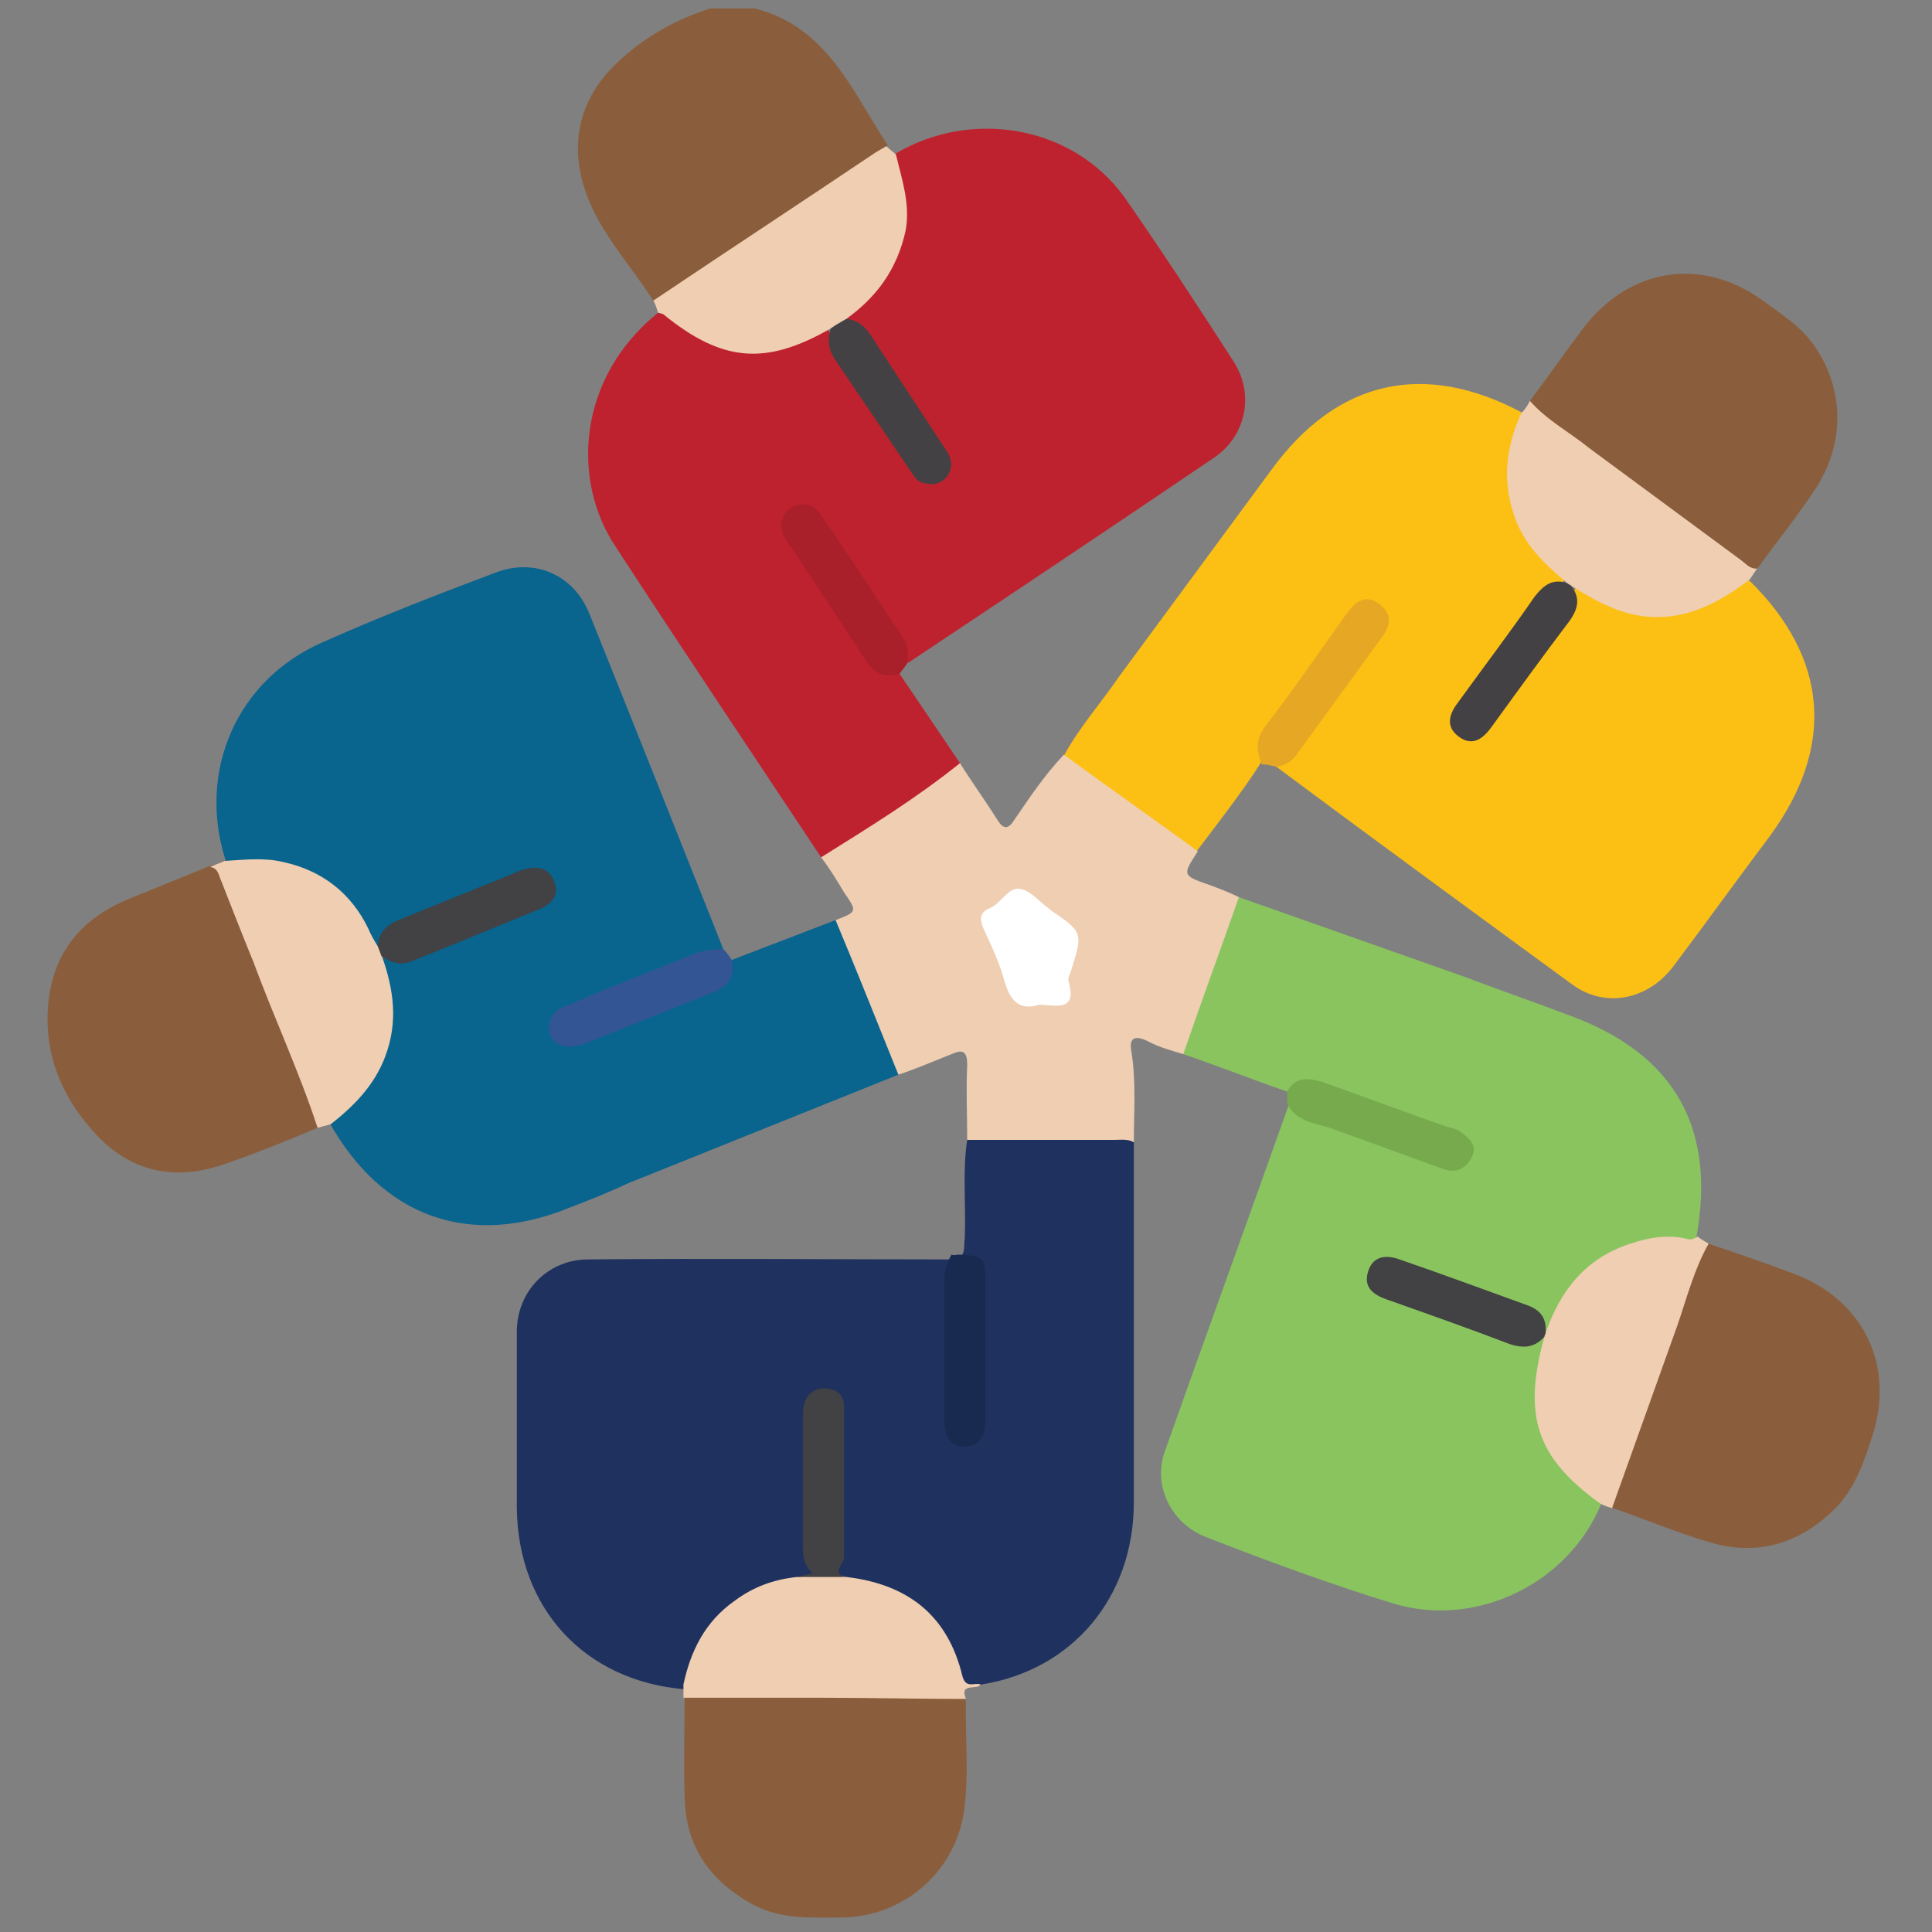
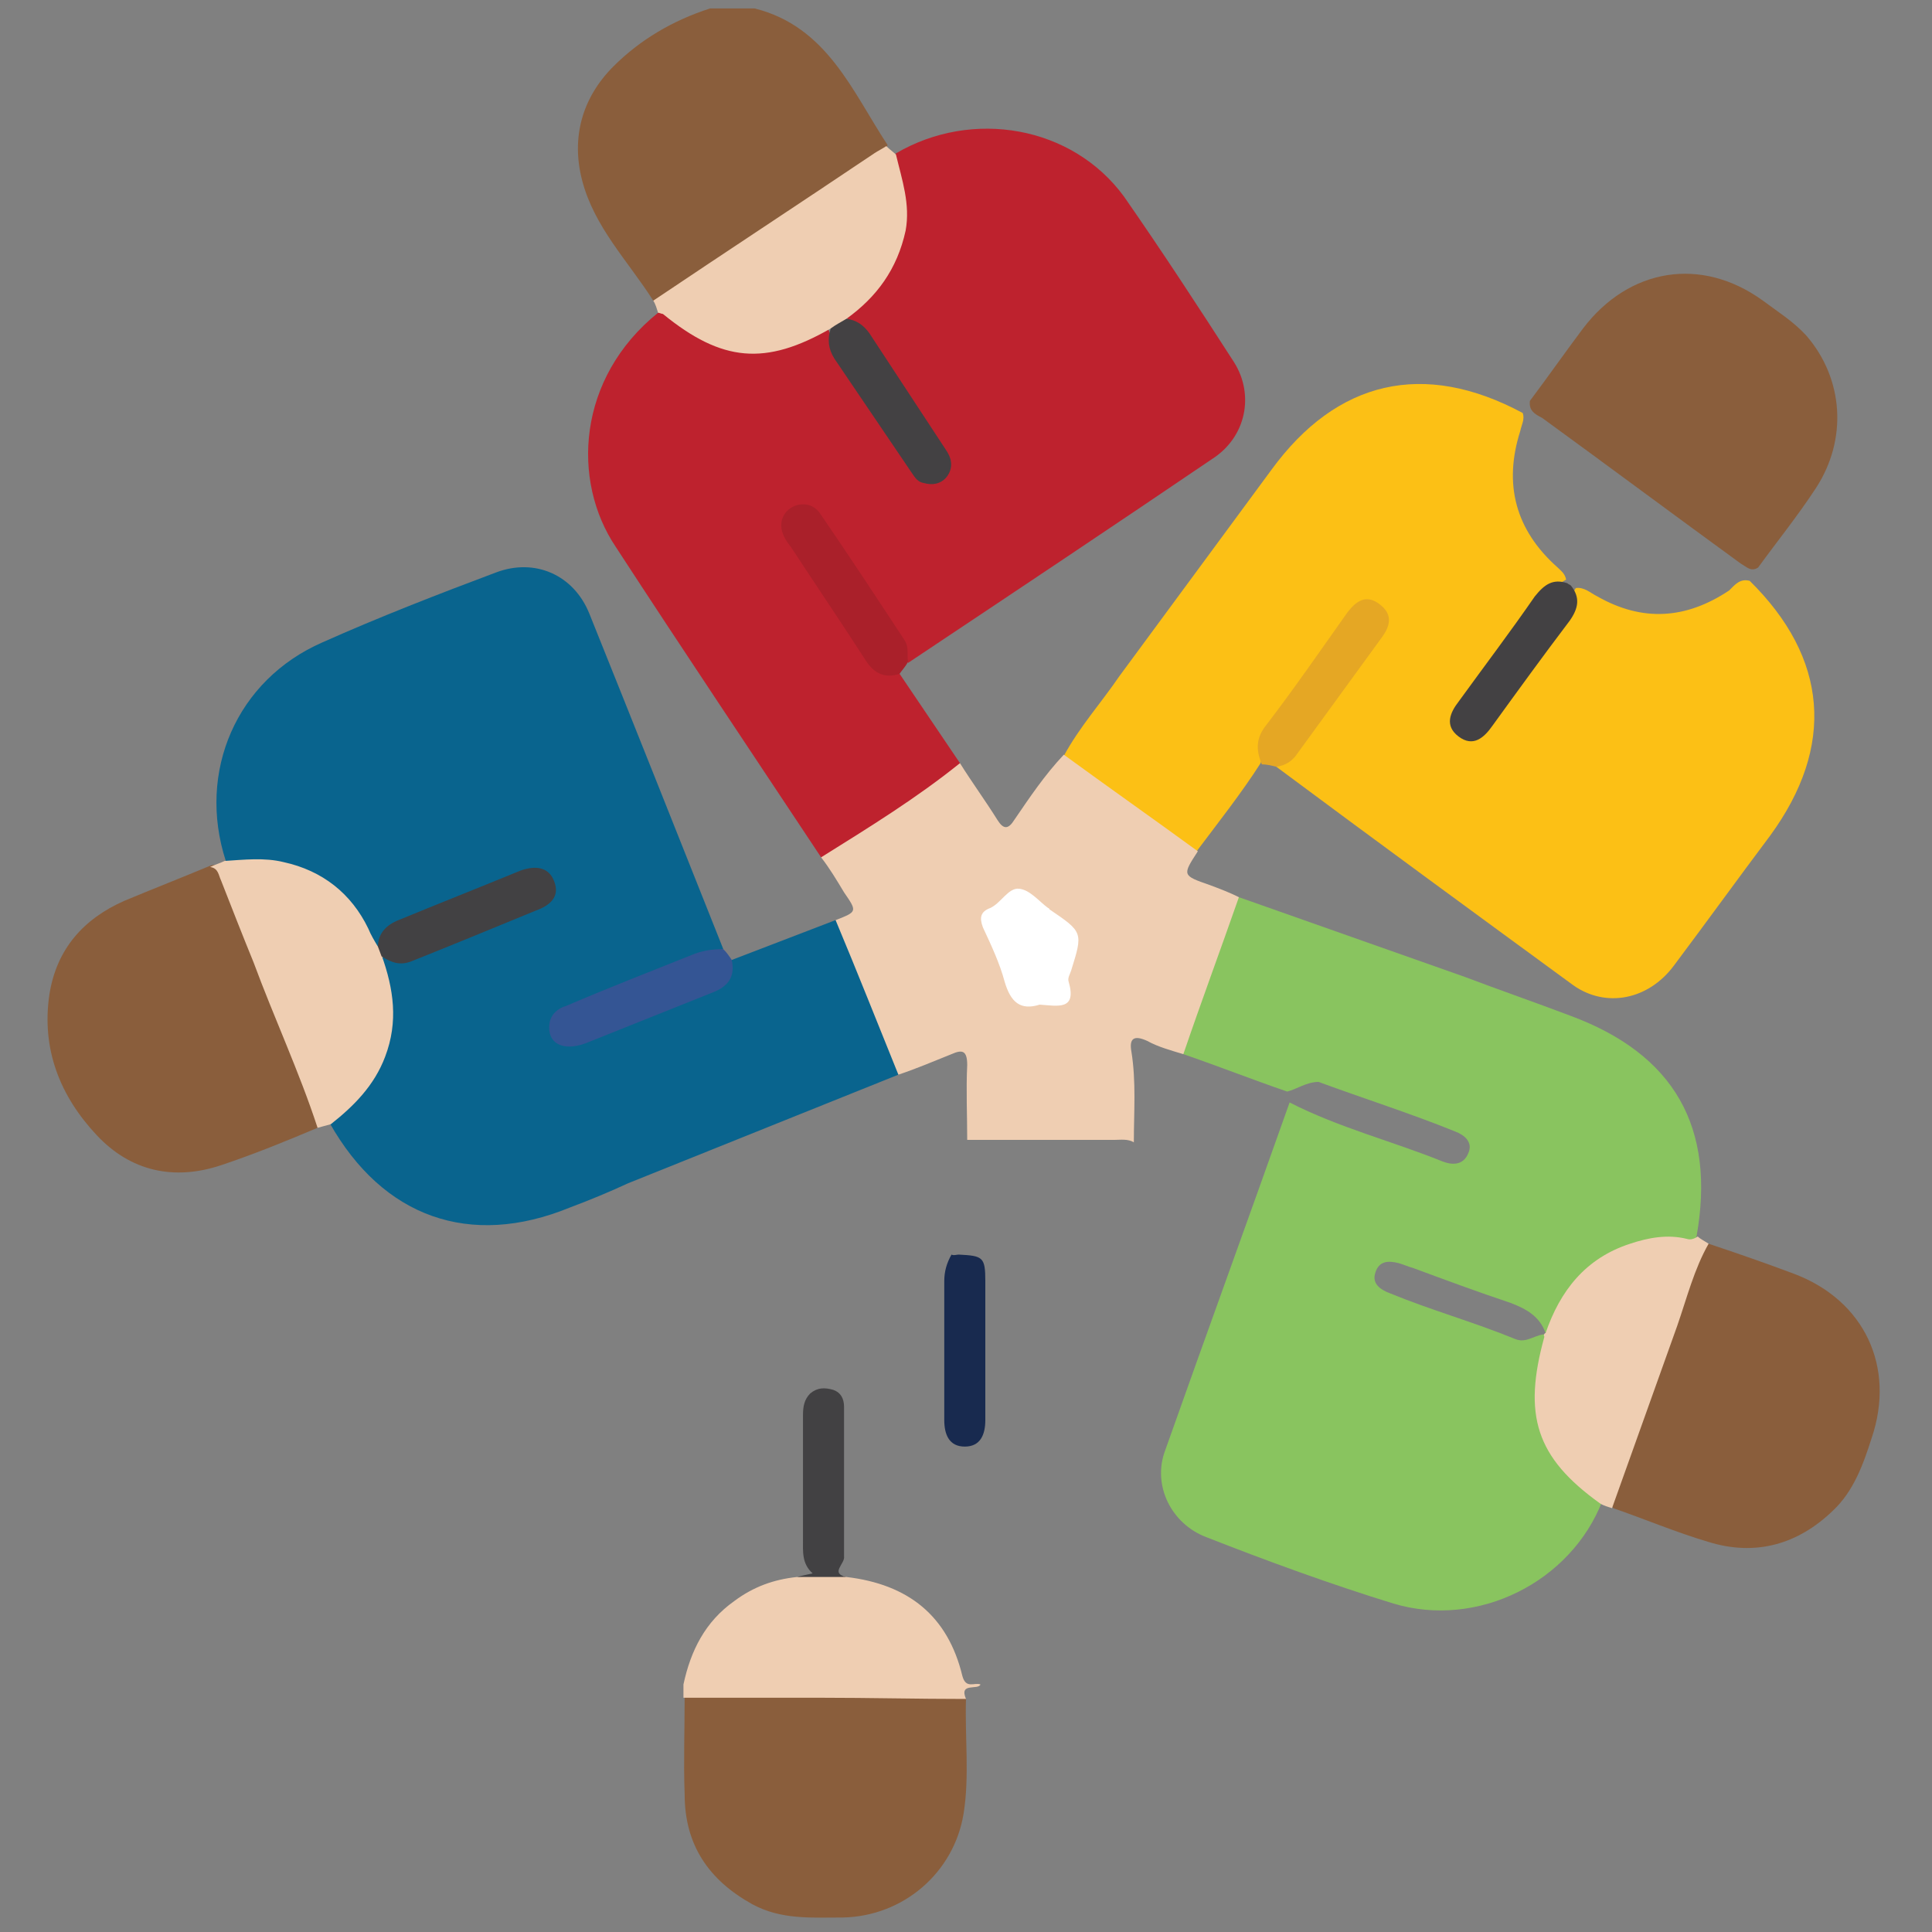
<svg xmlns="http://www.w3.org/2000/svg" id="Layer_1" x="0px" y="0px" viewBox="0 0 16 16" style="enable-background:new 0 0 16 16;" xml:space="preserve">
  <rect x="0" y="0" width="16" height="16" fill="#808080" stroke="none" />
  <style type="text/css">	.st0{fill:#8A5E3C;}	.st1{fill:#1F325F;}	.st2{fill:#FCC015;}	.st3{fill:#89C45F;}	.st4{fill:#09648E;}	.st5{fill:#BE222E;}	.st6{fill:#EFCEB2;}	.st7{fill:#AA202A;}	.st8{fill:#E5A724;}	.st9{fill:#76AA4C;}	.st10{fill:#345594;}	.st11{fill:#182A4F;}	.st12{fill:#424143;}	.st13{fill:#434143;}	.st14{fill:#FFFFFF;}</style>
  <path class="st0" d="M5.41,2.49c-0.21-0.33-0.49-0.61-0.59-1c-0.09-0.35,0-0.68,0.26-0.94c0.22-0.22,0.49-0.38,0.8-0.48 c0.12,0,0.25,0,0.37,0c0.6,0.15,0.81,0.69,1.1,1.13C7.33,1.28,7.27,1.31,7.22,1.34C6.68,1.7,6.14,2.06,5.59,2.42 C5.54,2.46,5.49,2.51,5.41,2.49z" />
-   <path class="st1" d="M9.39,9.46c0,0.99,0,1.98,0,2.98c0,0.79-0.51,1.39-1.26,1.51c-0.09,0.02-0.16,0.02-0.2-0.1 c-0.13-0.44-0.43-0.69-0.89-0.74c-0.02,0-0.03-0.01-0.04-0.01c-0.06-0.02-0.08-0.07-0.07-0.13c0.04-0.41,0.01-0.83,0.02-1.24 c0-0.07-0.01-0.15-0.11-0.15c-0.1,0-0.13,0.08-0.13,0.16c0.01,0.42-0.06,0.84,0.04,1.26c0.02,0.11-0.06,0.1-0.12,0.12 c-0.45,0.07-0.77,0.31-0.89,0.77c-0.01,0.04-0.03,0.08-0.07,0.1c-0.83-0.07-1.38-0.67-1.39-1.5c0-0.49,0-0.98,0-1.46 c0-0.34,0.26-0.6,0.59-0.6c1.01-0.01,2.01,0,3.02,0c-0.03,0.43-0.01,0.85-0.02,1.28c0,0.18,0.05,0.27,0.13,0.25 c0.14-0.03,0.12-0.15,0.12-0.25c0-0.32-0.01-0.64,0-0.96c0-0.15-0.02-0.27-0.18-0.33c0.06-0.04,0.04-0.11,0.05-0.17 C8,9.96,7.97,9.7,8.01,9.44C8.06,9.39,8.13,9.39,8.2,9.39c0.33,0,0.66,0,0.99,0C9.26,9.39,9.35,9.38,9.39,9.46z" />
  <path class="st2" d="M14.49,4.81c0.65,0.64,0.71,1.37,0.17,2.11C14.39,7.28,14.13,7.64,13.86,8c-0.21,0.28-0.56,0.35-0.83,0.16 c-0.82-0.6-1.64-1.2-2.46-1.81c0.25-0.21,0.4-0.5,0.6-0.76c0.08-0.11,0.17-0.22,0.24-0.34c0.05-0.08,0.07-0.16-0.02-0.22 c-0.09-0.06-0.16,0-0.21,0.07c-0.23,0.32-0.46,0.63-0.69,0.94c-0.07,0.09-0.02,0.19-0.05,0.28c-0.16,0.25-0.35,0.49-0.53,0.73 c-0.03,0.01-0.06,0-0.09-0.02C9.5,6.8,9.18,6.56,8.85,6.32C8.83,6.3,8.82,6.28,8.81,6.26C8.94,6.02,9.12,5.82,9.27,5.6 c0.42-0.57,0.84-1.14,1.26-1.71c0.54-0.74,1.26-0.91,2.08-0.47c0.02,0.05-0.01,0.1-0.02,0.15c-0.14,0.44-0.04,0.82,0.31,1.13 c0.03,0.03,0.06,0.05,0.07,0.1c-0.2,0.11-0.3,0.3-0.43,0.47c-0.14,0.19-0.28,0.38-0.42,0.57C12.06,5.91,12.03,6,12.12,6.07 c0.09,0.06,0.15,0,0.21-0.07c0.22-0.3,0.44-0.6,0.66-0.89c0.06-0.08,0.01-0.17,0.06-0.24c0.07-0.01,0.12,0.04,0.18,0.07 c0.37,0.21,0.73,0.19,1.09-0.05C14.37,4.84,14.41,4.79,14.49,4.81z" />
  <path class="st3" d="M10.66,9.04c-0.29-0.1-0.57-0.21-0.86-0.31C9.76,8.68,9.79,8.64,9.8,8.59c0.12-0.35,0.25-0.7,0.37-1.04 c0.02-0.05,0.03-0.1,0.09-0.12c0.62,0.22,1.25,0.44,1.87,0.66C12.42,8.2,12.71,8.3,13,8.41c0.87,0.32,1.21,0.93,1.05,1.83 c-0.02,0.06-0.07,0.05-0.11,0.05c-0.5-0.02-0.86,0.18-1.05,0.65c-0.02,0.04-0.02,0.1-0.09,0.1c-0.05-0.14-0.16-0.2-0.29-0.25 c-0.27-0.09-0.54-0.19-0.81-0.29c-0.04-0.01-0.08-0.03-0.12-0.04c-0.08-0.02-0.16-0.02-0.19,0.08c-0.03,0.09,0.04,0.14,0.12,0.17 c0.34,0.14,0.7,0.24,1.04,0.38c0.1,0.04,0.17-0.05,0.27-0.04c0.03,0.04,0.01,0.09,0,0.13c-0.15,0.47,0,0.85,0.38,1.15 c0.03,0.03,0.09,0.04,0.07,0.1c-0.26,0.67-1.03,1.06-1.73,0.85c-0.52-0.16-1.04-0.35-1.55-0.55c-0.29-0.11-0.45-0.43-0.34-0.72 c0.34-0.96,0.69-1.92,1.03-2.88c0.41,0.21,0.85,0.32,1.27,0.49c0.08,0.03,0.17,0.03,0.21-0.07c0.04-0.09-0.03-0.15-0.11-0.18 c-0.37-0.15-0.75-0.27-1.13-0.41C10.82,8.96,10.74,9.02,10.66,9.04z" />
  <path class="st4" d="M6.06,7.95c0.29-0.11,0.57-0.22,0.86-0.33c0.05,0.01,0.07,0.05,0.09,0.1c0.14,0.35,0.28,0.7,0.42,1.05 C7.45,8.81,7.47,8.86,7.44,8.9c-0.75,0.3-1.49,0.6-2.24,0.9C5.05,9.87,4.88,9.94,4.72,10c-0.83,0.34-1.55,0.08-1.99-0.7 C2.72,9.25,2.77,9.22,2.8,9.2c0.37-0.29,0.48-0.67,0.36-1.12c-0.01-0.05-0.04-0.1-0.01-0.15C3.62,7.92,4.01,7.65,4.43,7.5 c0.08-0.03,0.15-0.09,0.11-0.19C4.5,7.21,4.4,7.22,4.32,7.26c-0.33,0.13-0.67,0.27-1,0.4C3.23,7.7,3.19,7.78,3.13,7.84 C3.05,7.83,3.04,7.76,3.01,7.71c-0.2-0.37-0.5-0.56-0.92-0.55c-0.07,0-0.16,0.02-0.22-0.03c-0.24-0.74,0.09-1.5,0.8-1.81 c0.47-0.21,0.96-0.4,1.44-0.58c0.32-0.12,0.64,0.02,0.77,0.34C5.25,6,5.62,6.93,5.99,7.86C5.58,8,5.19,8.18,4.79,8.33 C4.63,8.39,4.56,8.47,4.61,8.55c0.07,0.12,0.18,0.07,0.27,0.03c0.29-0.11,0.58-0.24,0.87-0.34C5.9,8.18,6.02,8.11,6.06,7.95z" />
  <path class="st5" d="M7.45,5.58c0.17,0.25,0.33,0.49,0.5,0.74c0.01,0.07-0.04,0.1-0.09,0.13c-0.3,0.21-0.61,0.41-0.92,0.61 C6.9,7.09,6.86,7.12,6.8,7.1C6.23,6.24,5.66,5.39,5.1,4.53C4.73,3.98,4.78,3.13,5.45,2.59c0.08-0.02,0.12,0.04,0.17,0.08 C5.96,2.92,6.32,2.95,6.7,2.78c0.05-0.02,0.1-0.06,0.16-0.05C7.02,3.12,7.3,3.44,7.52,3.8c0.03,0.04,0.05,0.09,0.09,0.12 c0.05,0.04,0.11,0.05,0.17,0.01c0.05-0.04,0.06-0.09,0.04-0.15C7.8,3.73,7.77,3.69,7.75,3.65C7.57,3.38,7.39,3.11,7.21,2.84 c-0.05-0.08-0.14-0.13-0.2-0.21c0.01-0.06,0.06-0.09,0.1-0.13c0.3-0.29,0.43-0.63,0.31-1.05c-0.02-0.06-0.05-0.12,0-0.18 c0.63-0.37,1.46-0.23,1.89,0.36C9.63,2.09,9.93,2.55,10.22,3c0.17,0.27,0.1,0.62-0.18,0.8C9.2,4.37,8.36,4.93,7.52,5.49 C7.33,5.07,7.03,4.72,6.79,4.33C6.74,4.26,6.67,4.19,6.58,4.26c-0.1,0.07-0.06,0.15-0.01,0.23C6.78,4.81,7,5.13,7.2,5.45 C7.27,5.55,7.37,5.54,7.45,5.58z" />
  <path class="st6" d="M6.8,7.1C7.2,6.85,7.59,6.61,7.95,6.32c0.1,0.16,0.21,0.31,0.31,0.47c0.05,0.08,0.09,0.08,0.14,0 c0.13-0.19,0.25-0.37,0.41-0.54c0.37,0.27,0.74,0.53,1.11,0.8c-0.13,0.2-0.13,0.2,0.1,0.28c0.08,0.03,0.16,0.06,0.24,0.1 C10.11,7.86,9.95,8.29,9.8,8.73c-0.1-0.03-0.21-0.06-0.3-0.11C9.39,8.57,9.35,8.6,9.37,8.71c0.04,0.25,0.02,0.5,0.02,0.75 C9.34,9.43,9.28,9.44,9.23,9.44c-0.41,0-0.81,0-1.22,0c0-0.21-0.01-0.41,0-0.62c0-0.12-0.04-0.13-0.13-0.09 C7.73,8.79,7.59,8.85,7.44,8.9C7.27,8.48,7.1,8.05,6.92,7.62C7.1,7.55,7.1,7.55,6.99,7.39C6.93,7.29,6.87,7.19,6.8,7.1z" />
  <path class="st0" d="M2.63,9.34C2.37,9.45,2.1,9.56,1.83,9.65C1.44,9.78,1.08,9.7,0.8,9.4C0.5,9.08,0.34,8.69,0.41,8.23 c0.06-0.37,0.28-0.62,0.62-0.77c0.24-0.1,0.47-0.19,0.71-0.29c0.08-0.03,0.1,0.04,0.12,0.09C2.12,7.91,2.38,8.55,2.63,9.2 C2.65,9.24,2.68,9.29,2.63,9.34z" />
  <path class="st0" d="M14.15,10.3c0.24,0.08,0.47,0.16,0.71,0.25c0.58,0.22,0.84,0.77,0.64,1.36c-0.07,0.22-0.15,0.44-0.32,0.6 c-0.29,0.28-0.64,0.38-1.03,0.26c-0.27-0.08-0.53-0.19-0.79-0.28c-0.04-0.05-0.02-0.1,0-0.15c0.23-0.64,0.46-1.29,0.7-1.93 C14.07,10.36,14.08,10.3,14.15,10.3z" />
  <path class="st0" d="M12.67,3.32c0.15-0.2,0.29-0.4,0.44-0.6c0.38-0.5,0.98-0.6,1.49-0.23c0.12,0.09,0.25,0.17,0.36,0.29 c0.31,0.36,0.34,0.86,0.08,1.26c-0.15,0.23-0.32,0.44-0.48,0.66c-0.06,0.04-0.1-0.01-0.14-0.03c-0.55-0.4-1.1-0.81-1.65-1.21 C12.71,3.43,12.66,3.4,12.67,3.32z" />
  <path class="st0" d="M8,14.07c-0.01,0.32,0.03,0.64-0.02,0.95c-0.08,0.49-0.5,0.85-1,0.86c-0.26,0-0.51,0.02-0.75-0.11 c-0.36-0.2-0.56-0.49-0.56-0.91c-0.01-0.27,0-0.53,0-0.8c0.04-0.04,0.1-0.05,0.16-0.05c0.67,0,1.34,0,2.01,0 C7.89,14.02,7.96,14.03,8,14.07z" />
  <path class="st6" d="M8,14.07c-0.4,0-0.8-0.01-1.2-0.01c-0.38,0-0.76,0-1.14,0c0-0.04,0-0.07,0-0.11c0.06-0.28,0.18-0.52,0.42-0.69 c0.16-0.12,0.33-0.18,0.52-0.2c0.14-0.01,0.27-0.04,0.41,0c0.51,0.06,0.84,0.32,0.96,0.82c0.03,0.11,0.1,0.05,0.15,0.07 C8.1,14,7.94,13.93,8,14.07z" />
  <path class="st6" d="M14.15,10.3c-0.12,0.21-0.18,0.45-0.26,0.68c-0.18,0.5-0.36,1.01-0.54,1.51c-0.03-0.01-0.07-0.02-0.1-0.04 c-0.53-0.38-0.64-0.73-0.46-1.38c-0.01-0.01,0-0.03,0.01-0.03c0.12-0.35,0.33-0.62,0.7-0.74c0.15-0.05,0.31-0.08,0.47-0.04 c0.03,0.01,0.06,0,0.09-0.02C14.08,10.26,14.12,10.28,14.15,10.3z" />
  <path class="st6" d="M7.42,1.28c0.05,0.21,0.12,0.41,0.08,0.63C7.43,2.23,7.26,2.46,7.01,2.64C6.98,2.7,6.94,2.73,6.88,2.72 C6.34,3.03,5.98,3,5.49,2.6C5.48,2.6,5.46,2.59,5.45,2.59C5.44,2.56,5.43,2.52,5.41,2.49c0.61-0.41,1.22-0.81,1.83-1.22 c0.03-0.02,0.07-0.04,0.1-0.06C7.37,1.24,7.4,1.26,7.42,1.28z" />
-   <path class="st6" d="M12.67,3.32c0.14,0.16,0.33,0.26,0.49,0.39c0.42,0.31,0.84,0.62,1.26,0.93c0.04,0.03,0.07,0.07,0.13,0.07 c-0.02,0.03-0.04,0.06-0.06,0.09c-0.24,0.18-0.49,0.32-0.8,0.31c-0.26-0.01-0.47-0.13-0.68-0.26c-0.02,0.01-0.03,0-0.03-0.02 c-0.19-0.16-0.36-0.32-0.44-0.56c-0.1-0.29-0.07-0.57,0.06-0.85C12.63,3.39,12.65,3.36,12.67,3.32z" />
  <path class="st6" d="M2.63,9.34C2.48,8.88,2.27,8.43,2.1,7.97C2.01,7.75,1.92,7.52,1.83,7.29C1.81,7.25,1.81,7.19,1.74,7.18 c0.04-0.02,0.08-0.03,0.12-0.05c0.16-0.01,0.33-0.03,0.49,0.01C2.67,7.21,2.91,7.4,3.05,7.69c0.02,0.05,0.05,0.1,0.08,0.15 c0.03,0.02,0.05,0.04,0.03,0.07c0.1,0.28,0.14,0.55,0.03,0.84C3.1,8.99,2.93,9.16,2.74,9.31C2.7,9.32,2.67,9.33,2.63,9.34z" />
  <path class="st7" d="M7.45,5.58c-0.12,0.04-0.21,0-0.28-0.11c-0.2-0.31-0.41-0.62-0.62-0.94C6.51,4.48,6.47,4.42,6.47,4.35 c0-0.07,0.04-0.13,0.11-0.16c0.08-0.03,0.16-0.01,0.21,0.06c0.24,0.35,0.47,0.7,0.7,1.05c0.04,0.06,0.02,0.12,0.03,0.18 C7.5,5.52,7.47,5.55,7.45,5.58z" />
  <path class="st8" d="M10.45,6.33C10.4,6.21,10.4,6.11,10.49,6c0.23-0.3,0.45-0.62,0.67-0.93c0.07-0.09,0.15-0.15,0.26-0.07 c0.11,0.08,0.1,0.17,0.03,0.27c-0.24,0.33-0.48,0.66-0.72,0.99c-0.04,0.05-0.09,0.08-0.16,0.09C10.53,6.34,10.49,6.33,10.45,6.33z" />
-   <path class="st9" d="M10.66,9.04c0.07-0.13,0.18-0.11,0.29-0.08c0.34,0.12,0.68,0.25,1.03,0.37c0.04,0.01,0.08,0.02,0.11,0.04 c0.07,0.05,0.15,0.11,0.1,0.21c-0.05,0.1-0.13,0.14-0.24,0.1c-0.3-0.11-0.61-0.22-0.91-0.33c-0.13-0.05-0.3-0.05-0.38-0.21 C10.66,9.12,10.66,9.08,10.66,9.04z" />
  <path class="st10" d="M6.06,7.95C6.09,8.09,6.03,8.17,5.9,8.22C5.55,8.36,5.2,8.5,4.85,8.64c-0.19,0.07-0.32,0-0.3-0.16 C4.56,8.4,4.62,8.35,4.69,8.33C5.04,8.18,5.4,8.04,5.75,7.9c0.08-0.03,0.16-0.04,0.24-0.04C6.02,7.89,6.04,7.92,6.06,7.95z" />
  <path class="st11" d="M7.94,10.39c0.2,0.01,0.22,0.02,0.22,0.22c0,0.38,0,0.77,0,1.15c0,0.12-0.04,0.22-0.17,0.22 c-0.13,0-0.17-0.1-0.17-0.22c0-0.38,0-0.77,0-1.15c0-0.08,0.02-0.15,0.06-0.22C7.9,10.4,7.92,10.39,7.94,10.39z" />
  <path class="st12" d="M7.01,13.06c-0.14,0-0.27,0-0.41,0c0.04-0.01,0.08-0.02,0.13-0.03c-0.09-0.08-0.08-0.18-0.08-0.28 c0-0.34,0-0.69,0-1.03c0-0.07,0.01-0.13,0.06-0.18c0.06-0.05,0.12-0.05,0.19-0.03c0.06,0.02,0.09,0.07,0.09,0.14 c0,0.41,0,0.83,0,1.24C7,12.95,6.87,13.03,7.01,13.06z" />
  <path class="st13" d="M12.98,4.83c0.01,0.01,0.02,0.01,0.03,0.02c0.08,0.1,0.06,0.19-0.01,0.29c-0.22,0.29-0.43,0.58-0.64,0.87 c-0.07,0.1-0.16,0.18-0.28,0.09c-0.12-0.09-0.07-0.2,0-0.29c0.21-0.29,0.43-0.58,0.63-0.87C12.79,4.84,12.86,4.79,12.98,4.83z" />
-   <path class="st12" d="M12.8,11.04c0,0.01-0.01,0.02-0.01,0.03c-0.08,0.09-0.17,0.1-0.29,0.06c-0.34-0.13-0.68-0.25-1.02-0.37 c-0.11-0.04-0.19-0.1-0.15-0.23c0.04-0.13,0.15-0.14,0.26-0.1c0.35,0.12,0.7,0.25,1.06,0.38C12.76,10.85,12.81,10.92,12.8,11.04z" />
  <path class="st12" d="M3.16,7.92C3.15,7.89,3.14,7.87,3.13,7.84c0-0.11,0.07-0.18,0.17-0.22c0.34-0.14,0.67-0.27,1.01-0.41 C4.45,7.16,4.55,7.19,4.59,7.3c0.05,0.13-0.04,0.2-0.15,0.24C4.1,7.68,3.76,7.82,3.41,7.96C3.31,8,3.24,7.97,3.16,7.92z" />
  <path class="st13" d="M6.88,2.72c0.04-0.03,0.08-0.05,0.13-0.08C7.09,2.65,7.15,2.69,7.2,2.76C7.41,3.08,7.62,3.4,7.83,3.72 c0.05,0.07,0.07,0.15,0.01,0.23C7.79,4.01,7.72,4.02,7.65,4C7.59,3.99,7.57,3.94,7.54,3.9C7.33,3.59,7.12,3.28,6.91,2.97 C6.86,2.89,6.85,2.81,6.88,2.72z" />
  <path class="st14" d="M8.61,8.32C8.45,8.37,8.37,8.3,8.32,8.13C8.28,7.98,8.21,7.83,8.14,7.68C8.11,7.6,8.12,7.55,8.2,7.52 c0.09-0.04,0.15-0.17,0.24-0.16c0.09,0.01,0.16,0.1,0.24,0.16c0,0,0.01,0,0.01,0.01c0.28,0.19,0.28,0.19,0.18,0.51 C8.86,8.07,8.84,8.1,8.85,8.13C8.92,8.37,8.76,8.33,8.61,8.32z" />
</svg>